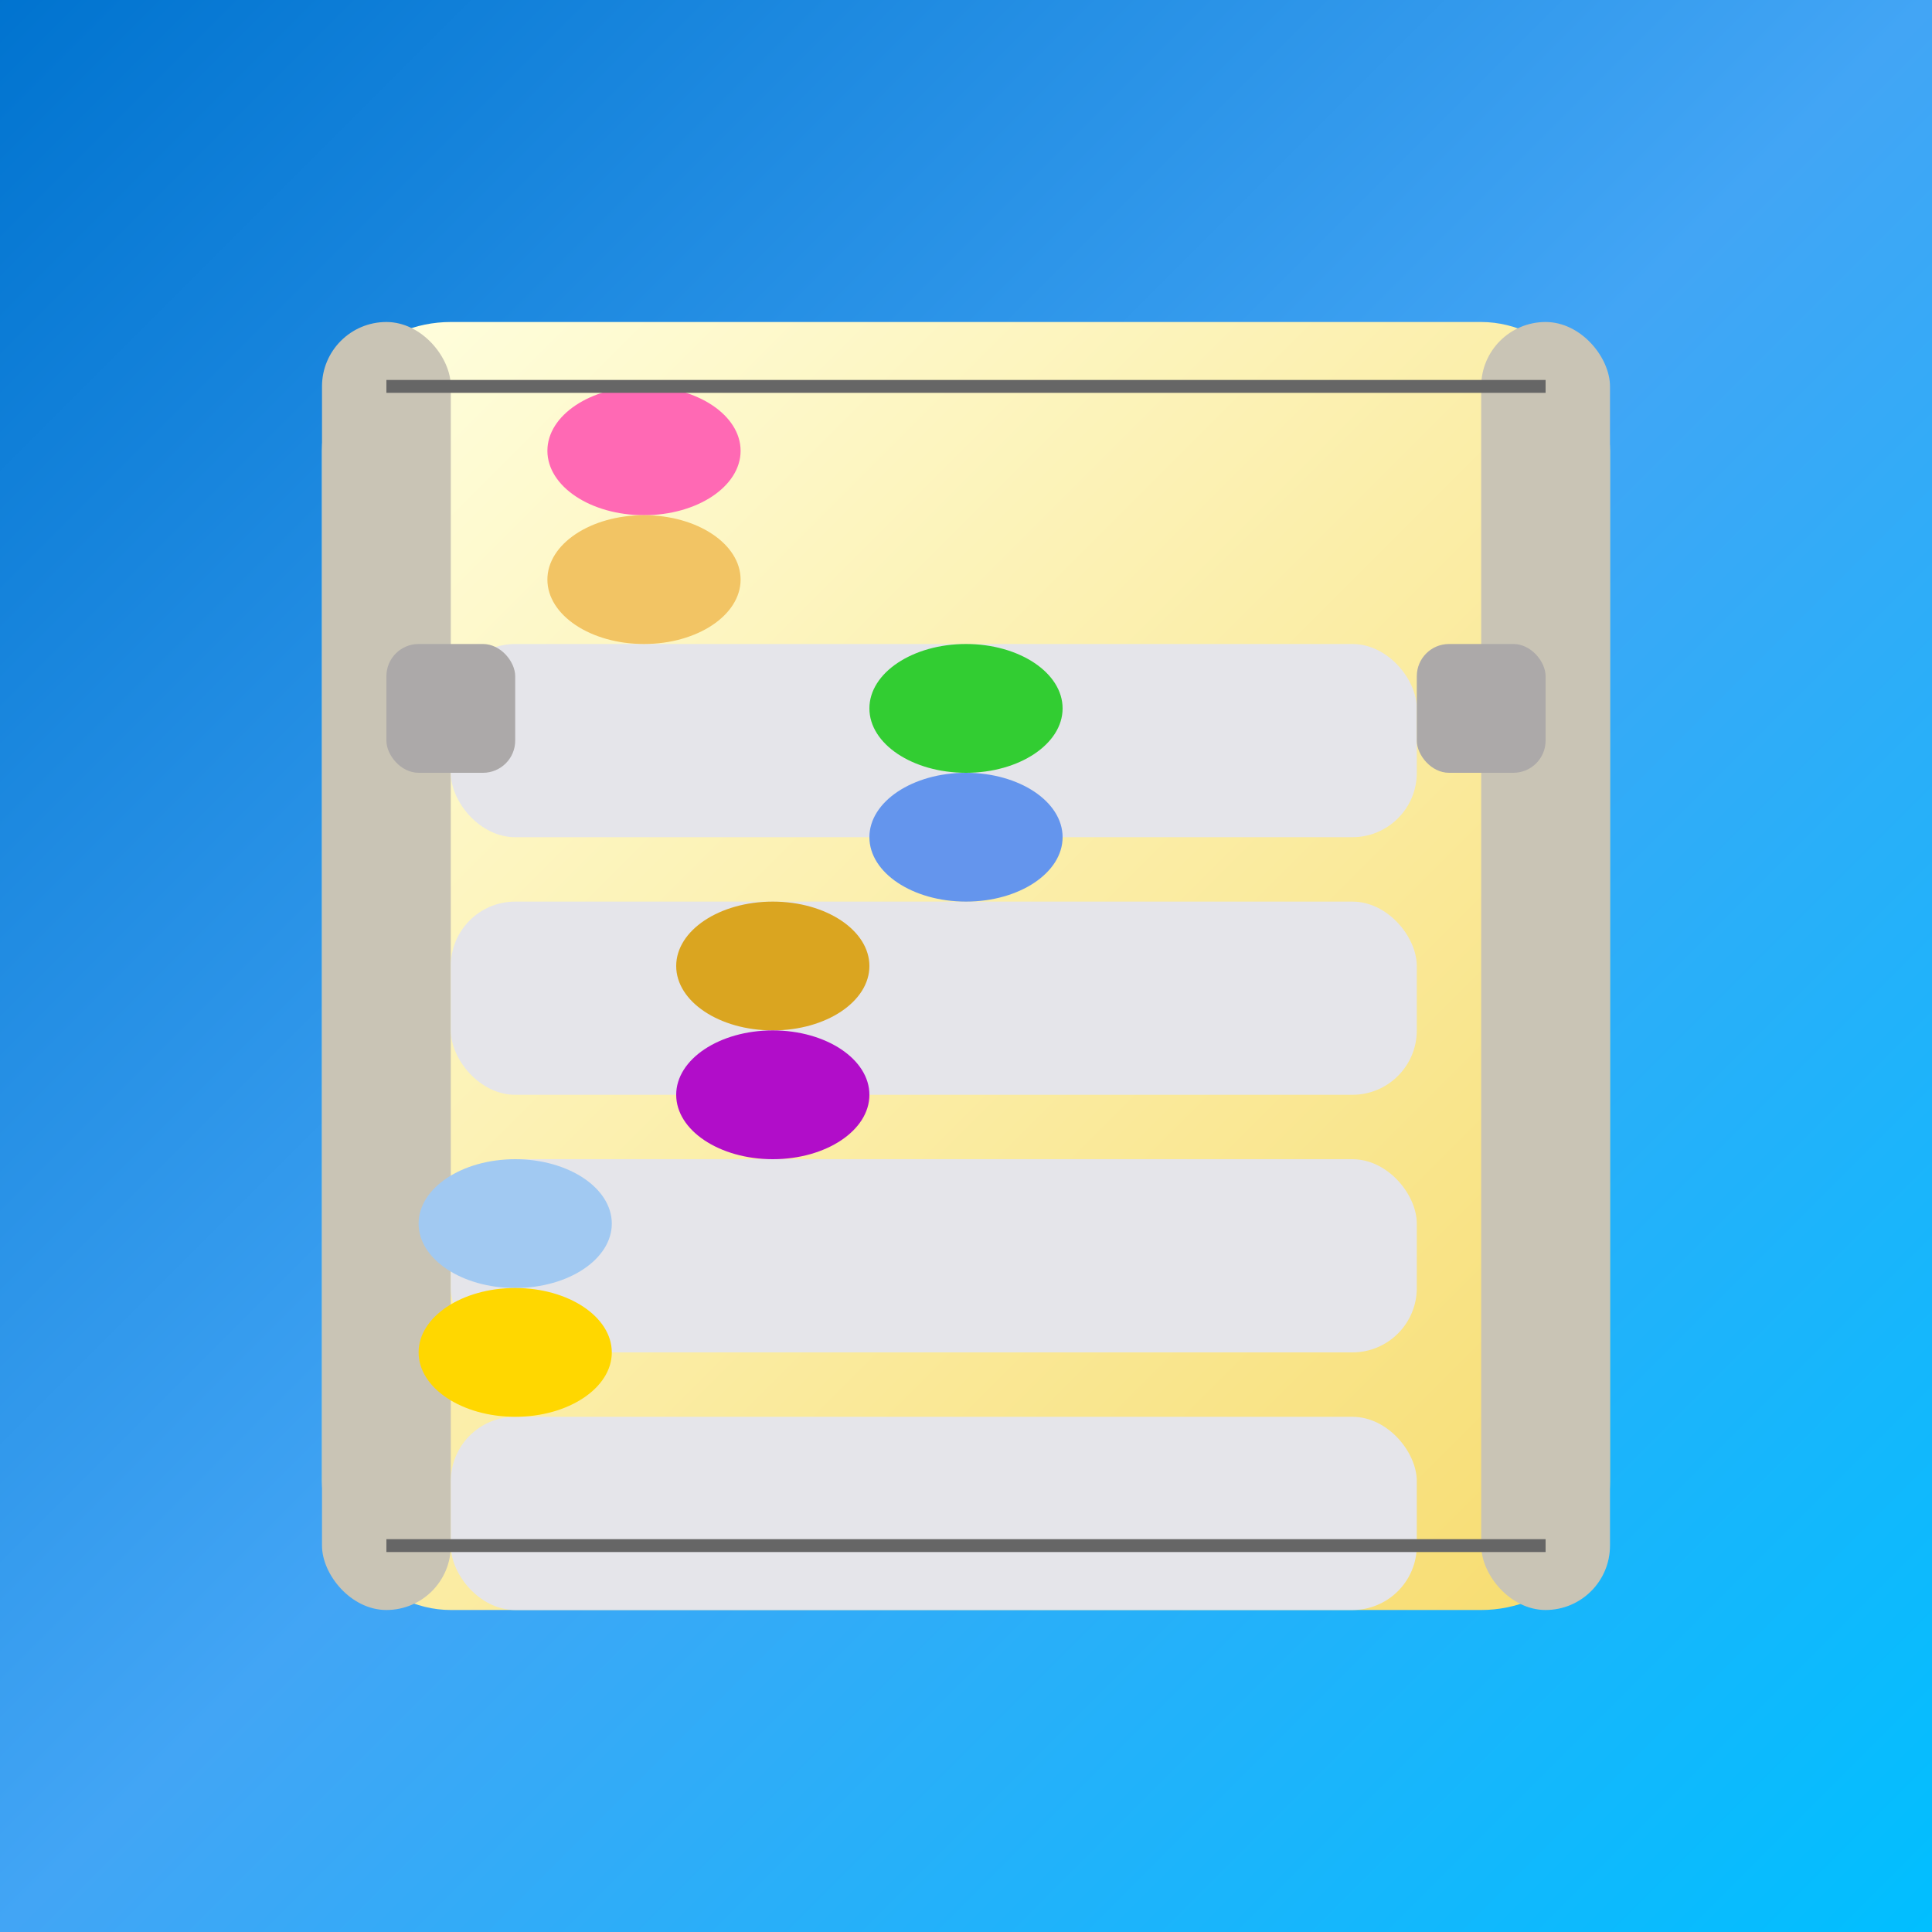
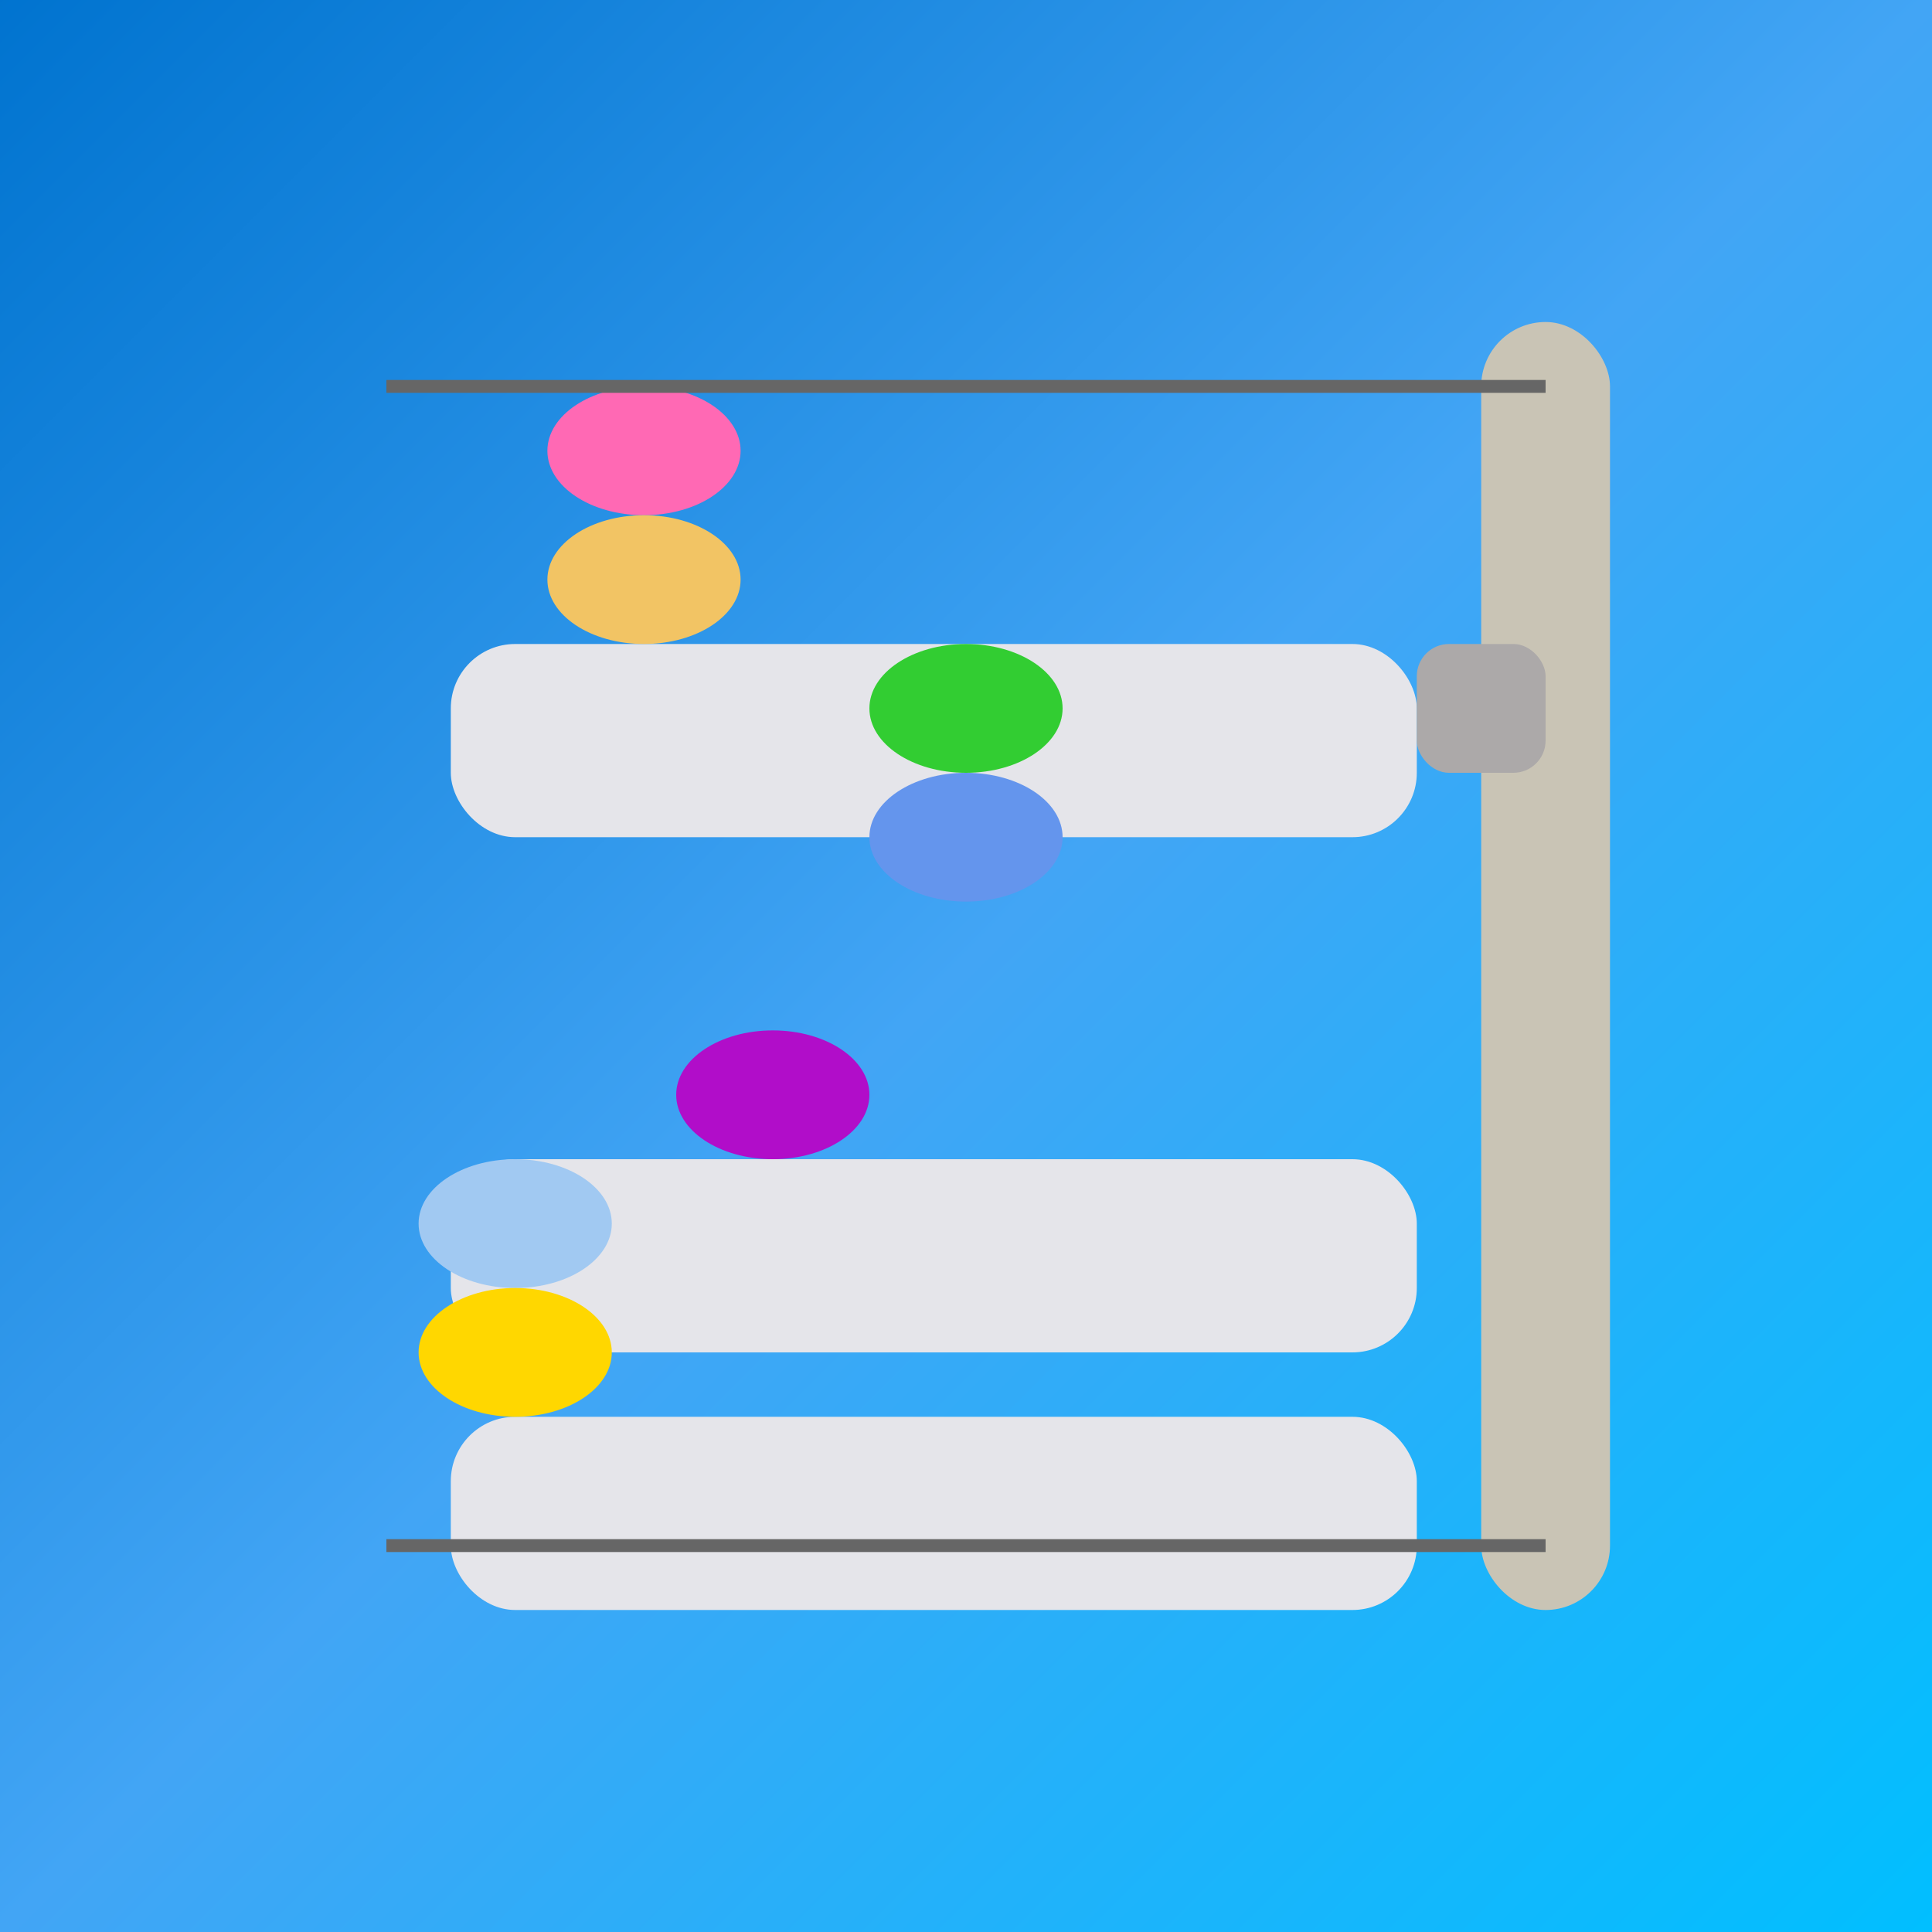
<svg xmlns="http://www.w3.org/2000/svg" viewBox="0 0 300 300">
  <rect x="0" y="0" width="300" height="300" fill="#333333" stroke="none" />
  <defs>
    <linearGradient id="oceanGradient" x1="0" y1="0" x2="1" y2="1">
      <stop offset="0%" stop-color="#0073CF" />
      <stop offset="50%" stop-color="#42A5F5" />
      <stop offset="100%" stop-color="#00BFFF" />
    </linearGradient>
    <linearGradient id="escalatorGradient" x1="0" y1="0" x2="1" y2="1">
      <stop offset="0%" stop-color="#FFFFE0" />
      <stop offset="100%" stop-color="#F7DC6F" />
    </linearGradient>
  </defs>
  <rect x="0" y="0" width="300" height="300" fill="url(#oceanGradient)" />
-   <rect x="50" y="50" width="200" height="200" fill="url(#escalatorGradient)" rx="20" />
-   <rect x="50" y="50" width="20" height="200" fill="#C9C4B5" rx="10" />
  <rect x="230" y="50" width="20" height="200" fill="#C9C4B5" rx="10" />
  <g transform="translate(70, 100)">
    <rect x="0" y="0" width="150" height="30" fill="#E5E5EA" rx="10" />
-     <rect x="0" y="40" width="150" height="30" fill="#E5E5EA" rx="10" />
    <rect x="0" y="80" width="150" height="30" fill="#E5E5EA" rx="10" />
    <rect x="0" y="120" width="150" height="30" fill="#E5E5EA" rx="10" />
  </g>
  <g transform="translate(100, 70)">
    <ellipse cx="0" cy="0" rx="15" ry="10" fill="#FF69B4" />
    <ellipse cx="0" cy="20" rx="15" ry="10" fill="#F2C464" />
  </g>
  <g transform="translate(150, 110)">
    <ellipse cx="0" cy="0" rx="15" ry="10" fill="#32CD32" />
    <ellipse cx="0" cy="20" rx="15" ry="10" fill="#6495ED" />
  </g>
  <g transform="translate(120, 150)">
-     <ellipse cx="0" cy="0" rx="15" ry="10" fill="#DAA520" />
    <ellipse cx="0" cy="20" rx="15" ry="10" fill="#B10DC9" />
  </g>
  <g transform="translate(80, 190)">
    <ellipse cx="0" cy="0" rx="15" ry="10" fill="#A1C9F2" />
    <ellipse cx="0" cy="20" rx="15" ry="10" fill="#FFD700" />
  </g>
  <line x1="60" y1="60" x2="240" y2="60" stroke="#666" stroke-width="2" />
  <line x1="60" y1="240" x2="240" y2="240" stroke="#666" stroke-width="2" />
  <g transform="translate(0, 0)">
    <animateTransform attributeName="transform" type="translate" from="0 0" to="0 10" dur="2s" repeatCount="indefinite" />
    <g transform="translate(0, 0)">
-       <rect x="60" y="100" width="20" height="20" fill="#aca9a9" rx="5" />
      <rect x="220" y="100" width="20" height="20" fill="#aca9a9" rx="5" />
    </g>
  </g>
</svg>